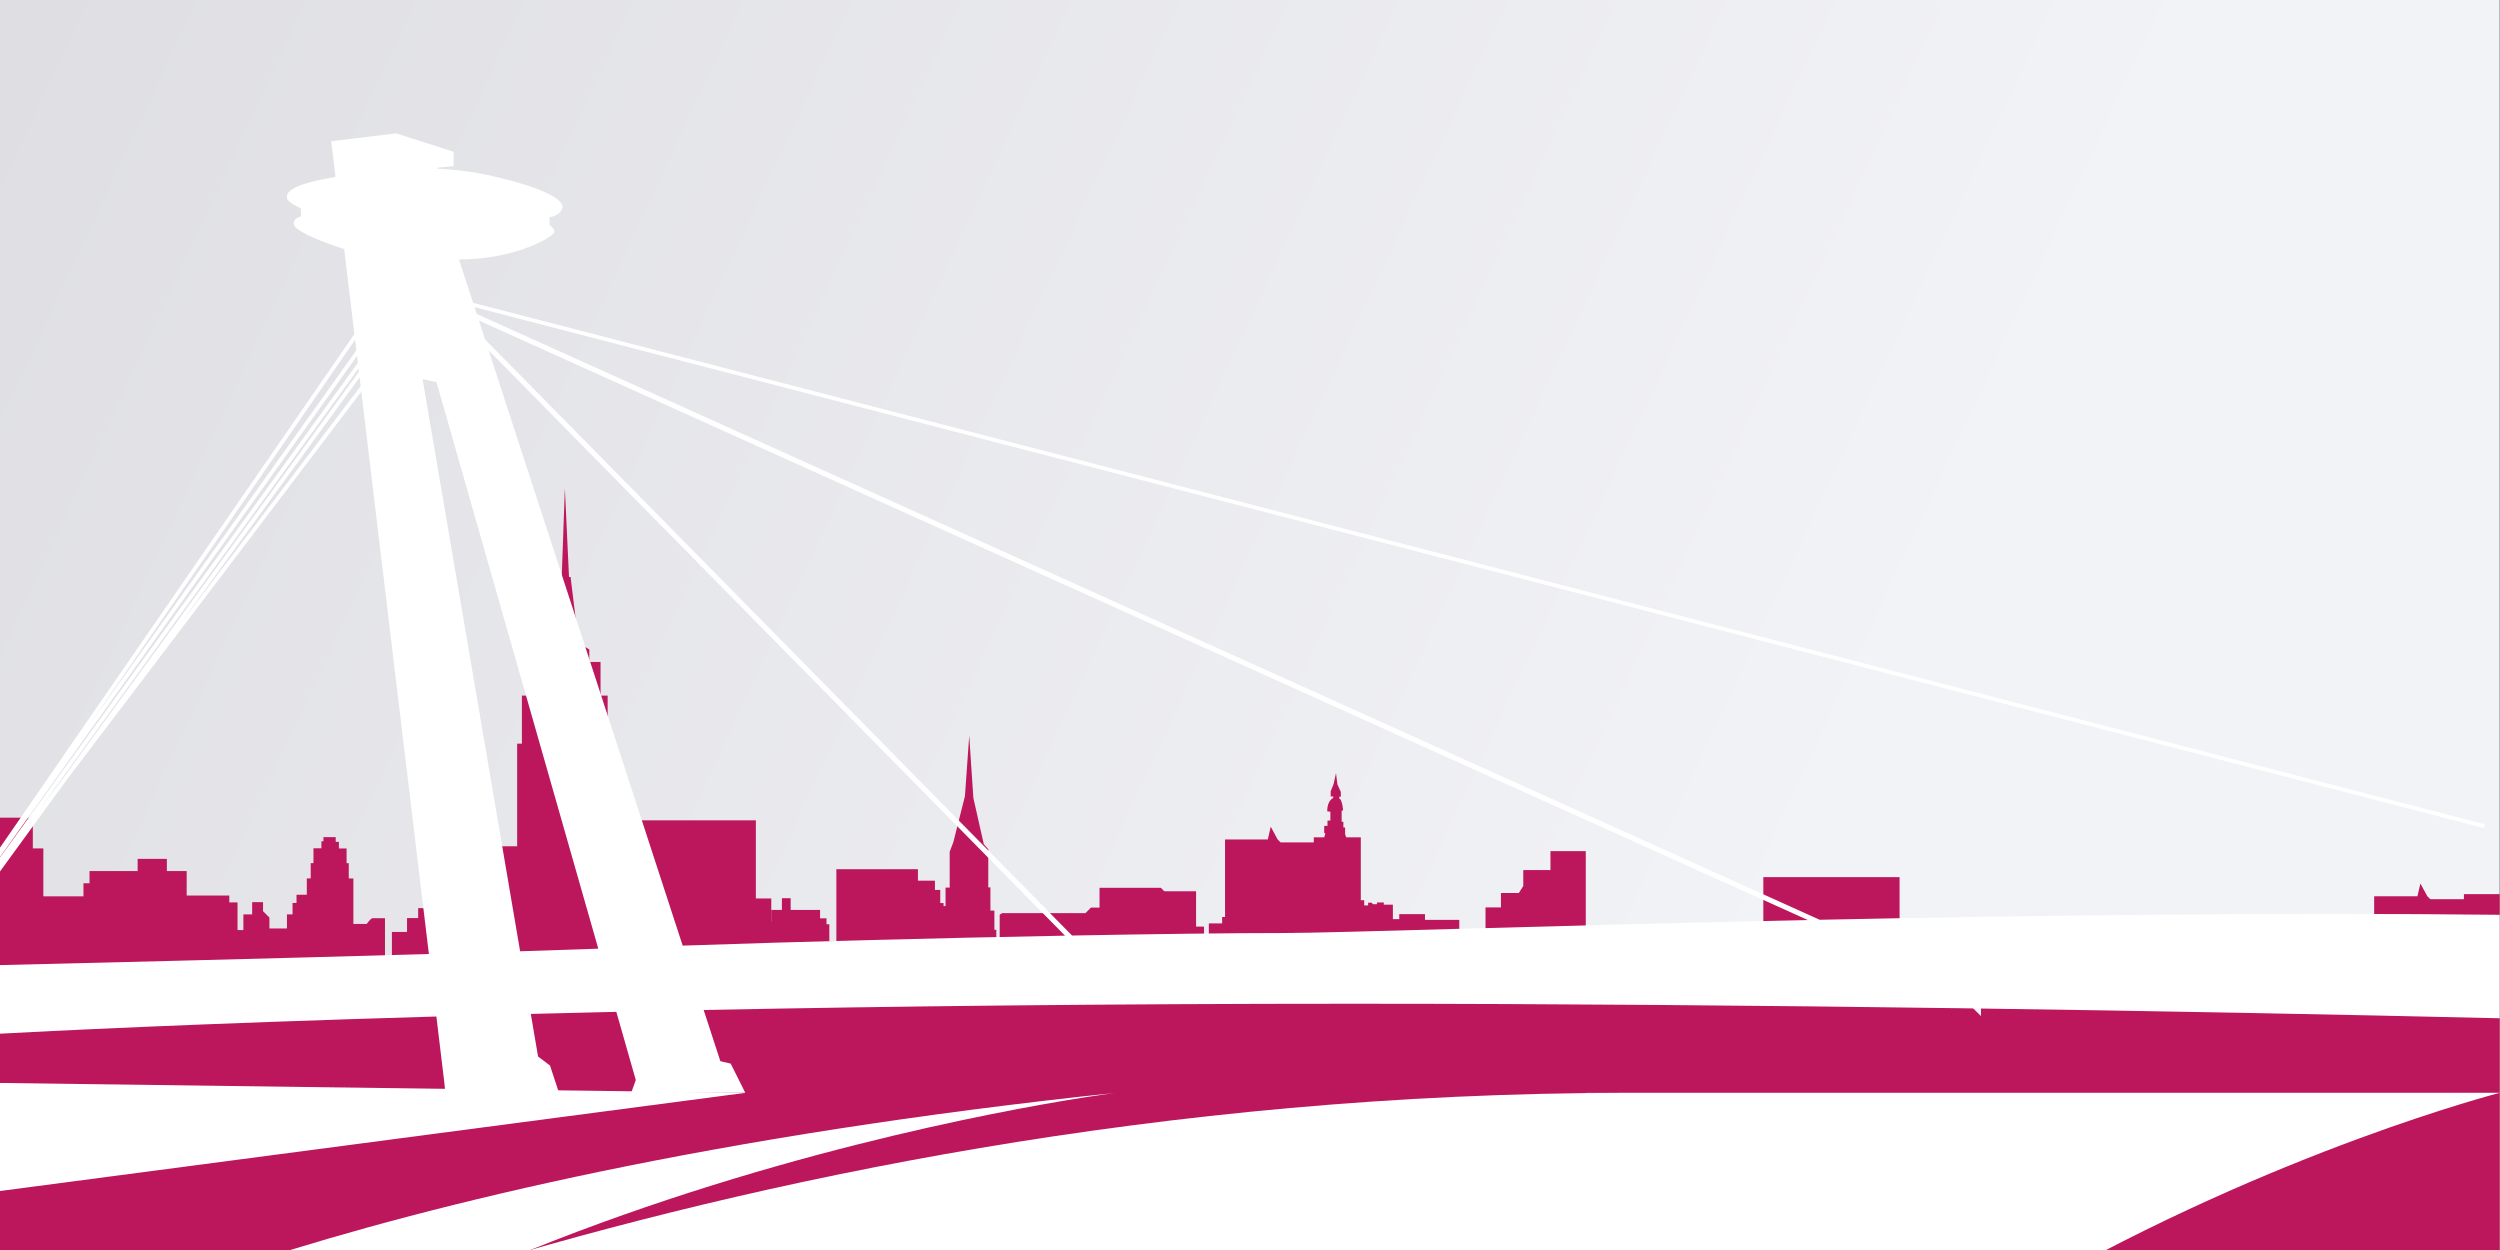
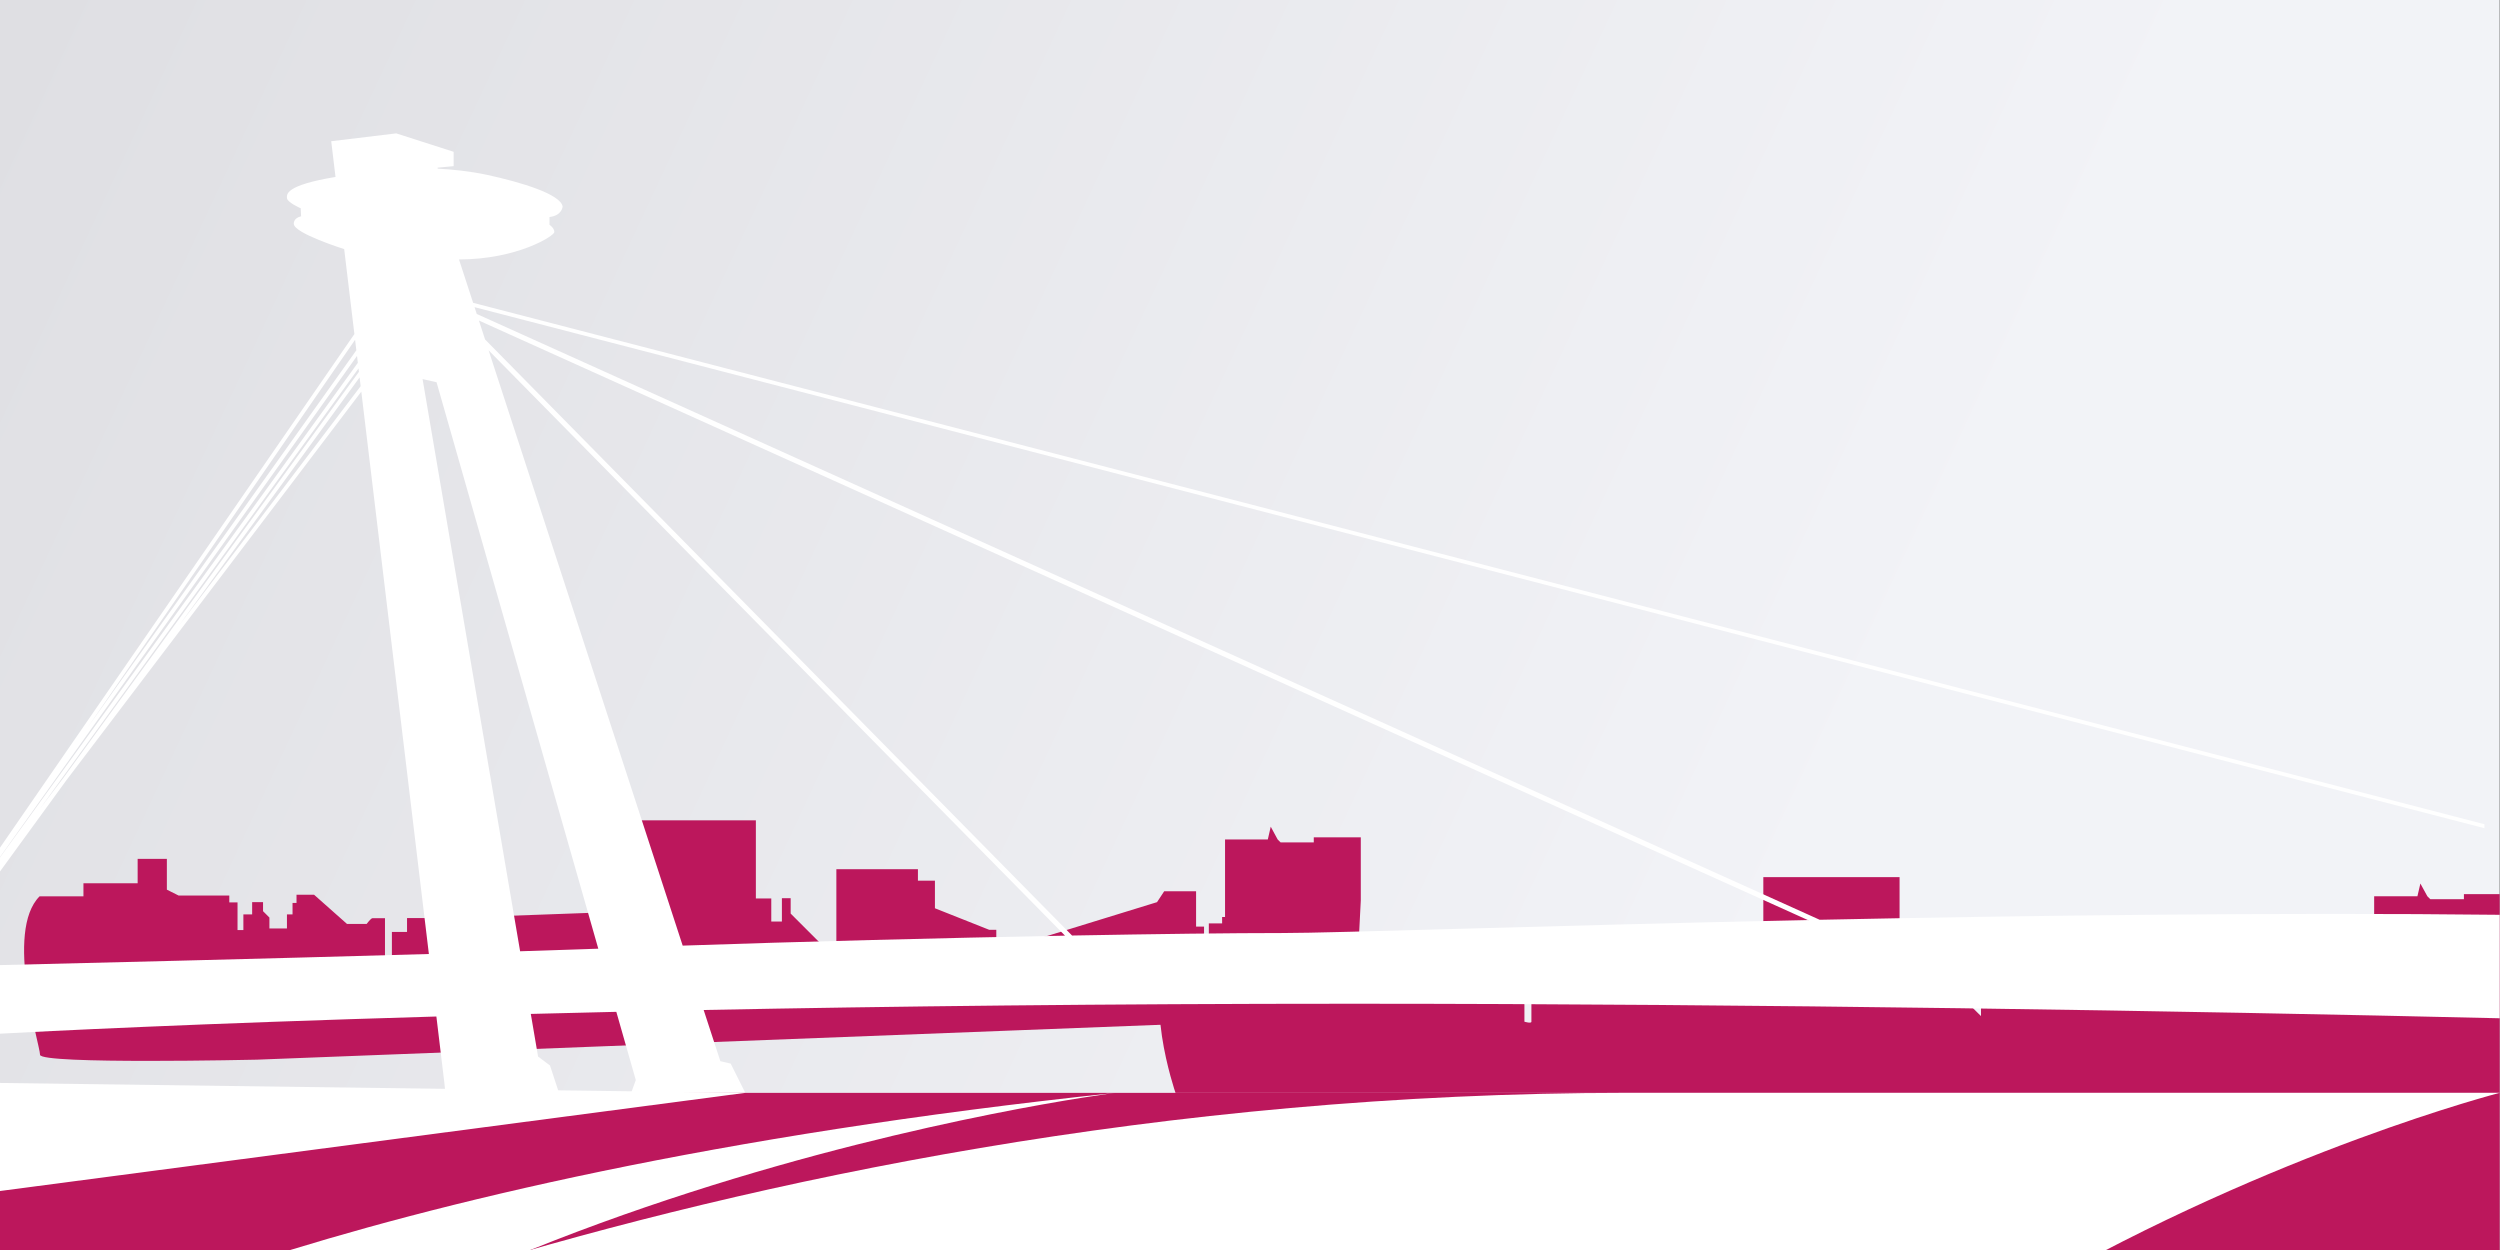
<svg xmlns="http://www.w3.org/2000/svg" width="100%" height="100%" viewBox="0 0 3334 1667" version="1.1" xml:space="preserve" style="fill-rule:evenodd;clip-rule:evenodd;stroke-linejoin:round;stroke-miterlimit:2;">
  <rect x="0" y="0" width="3334" height="1667" fill="#333333" stroke="none" />
  <g transform="matrix(4.167,0,0,4.167,0,-687.5)">
    <rect x="0" y="0" width="800" height="800" style="fill:url(#_Linear1);" />
    <path d="M12.675,451.839L26.706,451.839L26.706,447.672L44.052,447.672L44.052,439.852L53.403,439.852L53.403,449.711L57.145,451.585L73.385,451.585L73.385,453.796L76.019,453.796L76.019,462.637L77.89,462.637L77.89,457.62L80.697,457.62L80.697,453.71L84.182,453.71L84.182,456.603L86.223,458.64L86.223,462.127L91.835,462.127L91.835,457.62L93.623,457.62L93.623,453.965L94.897,453.965L94.897,451.33L100.509,451.33L111.051,460.682L117.343,460.682C117.343,460.682 118.703,458.854 119.171,458.854L123.21,458.854L123.21,473.775C123.21,473.775 125.421,474.457 125.421,473.775L125.421,463.233L130.267,463.233L130.267,458.813L142.595,458.813L191.908,457.024L195.527,454.559L198.797,454.559L198.797,427.521L241.907,427.521L241.907,452.52L246.838,452.52L246.838,459.919L250.238,459.919L250.238,452.435L253.043,452.435L253.043,457.367L267.668,471.991L267.668,443.168L293.771,443.168L293.771,446.825L299.214,446.825L299.214,455.666L316.557,462.55L318.854,462.55L318.854,467.483L325.571,467.483L370.293,453.71L372.59,450.224L382.792,450.224L382.792,461.533L385.343,461.533L385.343,465.358L386.873,465.358L386.873,460.513L391.125,460.513L391.125,458.47L392.062,458.47L392.062,433.645L405.75,433.645L406.685,429.563L408.896,433.645L409.833,434.579L420.458,434.579L420.458,432.965L435.506,432.965L435.506,453.199L433.586,490.548L82.244,504.121C82.244,504.121 12.813,505.689 12.813,502.556C12.813,499.426 1.425,463.09 12.675,451.839Z" style="fill:rgb(188,23,92);fill-rule:nonzero;" />
    <g transform="matrix(1,0,0,1.016,0,-5.277)">
-       <path d="M507.511,435.688L496.208,435.688L496.208,441.652L487.505,441.652L487.505,446.672L486.09,448.868L480.364,448.868L480.364,453.417L475.423,453.417L475.423,465.574L470.012,465.574L470.012,468.243L468.834,468.243L468.834,464.162L467.97,464.162L467.97,461.34L467.032,461.34L467.032,457.338L456.047,457.338L456.047,455.535L447.813,455.535L447.813,457.103L445.776,457.103L445.776,452.554L442.872,452.554L442.872,451.85L440.678,451.85L440.678,452.397L439.419,452.397L438.952,451.925L437.851,451.925L437.851,452.788L436.6,452.788L436.6,451.142L435.028,451.142L435.028,445.181L430.481,430.277L430.481,428.238L429.933,428.238L429.933,426.434L429.382,426.434L429.382,422.905L429.851,422.905C429.851,422.905 429.617,419.453 428.598,419.062L428.598,418.554L429.116,418.554L429.116,417.024L428.024,414.68L427.572,411.115L426.786,414.605L425.879,416.808L425.879,418.462L426.734,418.462L426.66,418.956C426.66,418.956 424.75,419.678 424.75,423.152L425.769,423.263L425.769,426.08L424.851,426.08L424.851,427.722L423.79,427.722L423.79,429.946L424.161,430.108L420.188,444.678L420.188,450.822L418.652,450.822L418.652,460.837L411.974,460.837L411.974,463.751L410.756,463.751L410.756,471.537L404.983,471.537L404.983,467.989L397.246,467.989L397.246,472.971L396.558,472.971L396.056,472.466L394.967,472.466L394.967,474.19L392.69,474.19L392.69,469.525L388.821,469.525L388.821,472.492L374.251,472.492L374.251,449.975L371.521,447.244L351.891,447.244L351.891,453.472L349.134,453.472L347.387,455.22L320.734,455.22L319.939,455.697L319.939,480.176L319.516,480.176L319.516,477.738L318.245,477.738L318.245,454.427L316.973,454.427L316.973,447.113L316.285,447.113L316.285,435.088L314.852,433.495L311.514,418.926L310.189,399.32L308.813,418.396L305.104,432.86L303.936,435.881L303.936,447.166L302.613,447.166L302.613,452.994L301.978,452.994L301.978,452.04L300.919,452.04L300.919,447.907L297.953,447.907L297.953,470.323L278.665,470.323L278.665,474.084L276.915,474.084L276.915,470.693L267.856,470.693L267.856,467.461L266.744,467.461L266.744,464.121L265.417,464.121L265.417,458.718L264.516,458.718L264.516,456.86L262.451,456.86L262.451,454.215L246.819,454.215L246.819,459.088L239.72,459.088L239.72,474.028L238.818,474.028L238.818,467.248L234.26,467.248L233.599,467.909C233.599,467.909 230.339,467.671 230.339,467.909L230.339,471.326L225.889,471.326L225.889,474.399L223.981,474.399L223.981,475.46L219.955,475.46L219.213,474.718L216.423,473.747L211.212,473.747L207.872,471.47L206.81,471.47L205.95,469.548L202.358,469.143L200.79,471.014L200.79,466.36L195.527,466.36L195.527,401.35L194.47,401.35L194.47,386.694L192.198,386.694L192.198,376.095L188.603,376.095L188.603,372.182L185.196,370.1L182.608,349.338L182.103,349.338L180.78,321.385L179.77,349.338L179.011,349.338L176.552,370.225L174.058,372.718L174.058,376.095L169.865,376.095L169.865,386.694L167.023,386.694L167.023,401.838L165.508,401.838L165.508,434.146L151.688,434.146L151.688,438.688L149.987,438.688L149.987,453.645L133.833,453.645L133.833,485.097L129.119,485.097L129.119,481.264L127.742,481.264L127.742,478.118L122.334,478.118L122.334,479.689L116.631,479.689L116.631,469.956L115.059,469.956L115.059,465.334L113.093,465.334L113.093,444.297L111.619,444.297L111.619,439.479L110.927,439.479L110.927,434.858L108.46,434.858L108.46,432.76L107.44,432.76L107.44,431.279L103.512,431.279L103.512,432.576L102.864,432.576L102.864,434.793L100.319,434.793L100.319,439.465L99.441,439.465L99.441,444.272L98.192,444.272L98.192,467.533L94.909,467.533L94.909,464.521L93.784,464.521L93.784,461.369L86.291,461.369L86.291,467.884L75.925,467.884L75.925,464.378L73.333,464.378L73.333,465.71L72.353,465.71L72.353,464.658L66.82,464.658L66.82,470.336L64.016,470.336L64.016,462.067L60.865,462.067L60.865,458.566L59.745,458.566L59.745,441.967L28.647,441.967L28.647,479.79L25.845,479.79L25.845,477.969L18.771,477.969L18.771,482.241L17.649,482.241L17.649,465.501L13.869,465.501L13.869,434.821L10.506,434.821L10.506,425.156L0,425.156L0,514.74L507.511,514.74L507.511,435.688Z" style="fill:rgb(188,23,92);fill-rule:nonzero;" />
-     </g>
+       </g>
    <path d="M800,451.152L788.547,451.152L788.547,452.768L777.794,452.768L776.851,451.833L774.614,447.751L773.668,451.833L759.823,451.833L759.823,476.658L758.875,476.658L758.875,478.701L754.574,478.701L754.574,483.546L753.028,483.546L753.028,479.721L750.446,479.721L750.446,468.412L740.126,468.412L737.802,471.898L692.565,485.674L685.772,485.674L685.772,480.738L683.448,480.738L665.906,473.854L665.906,465.013L660.4,465.013L660.4,461.356L633.995,461.356L633.995,490.18L619.202,475.556L619.202,470.623L616.363,470.623L616.363,478.106L612.925,478.106L612.925,470.708L607.937,470.708L607.937,445.71L564.332,445.71L564.332,472.747L561.022,472.747L557.365,475.213L507.482,477L495.01,477L495.01,481.424L490.109,481.424L490.109,491.966C490.109,492.646 487.873,491.966 487.873,491.966L487.873,477.041L483.789,477.041C483.316,477.041 481.937,478.87 481.937,478.87L475.574,478.87L464.91,469.518L459.234,469.518L459.234,472.153L457.945,472.153L457.945,475.809L456.138,475.809L456.138,480.317L450.46,480.317L450.46,476.829L448.395,474.79L448.395,471.898L444.868,471.898L444.868,475.809L442.032,475.809L442.032,480.826L440.138,480.826L440.138,471.984L437.475,471.984L437.475,469.773L421.047,469.773L417.263,467.901L417.263,458.039L407.802,458.039L407.802,465.861L390.257,465.861L390.257,470.026L376.065,470.026C364.686,481.278 376.204,514.74 376.204,514.74L800,514.74L800,451.152Z" style="fill:rgb(188,23,92);fill-rule:nonzero;" />
    <path d="M343.099,464.392L155.245,273.632L153.27,267.576L578.572,459.431C494.437,461.223 427.011,463.591 410.603,463.591C394.248,463.591 370.184,463.891 343.099,464.392ZM218.484,467.622L156.379,277.114L340.845,464.434C301.382,465.178 255.86,466.338 218.484,467.622ZM166.457,469.431L135.239,286.304L139.714,287.319L191.476,468.602C183.834,468.872 175.406,469.147 166.457,469.431ZM57.362,365.078L115.085,285.77L115.421,288.574L57.362,365.078ZM20.325,413.881L12.774,423.829L114.737,282.898L114.87,283.98L20.325,413.881ZM28.065,397.752L113.64,273.738L114.041,277.094L28.065,397.752ZM800,490.872L800,457.759C730.164,456.954 648.836,457.96 582.37,459.349L152.583,265.473L151.874,263.294L795.114,430.043L795.114,428.774L151.422,261.907L146.896,248.026C165.672,247.995 177.414,240.436 177.414,239.261C177.414,237.941 175.859,236.928 175.859,236.928L175.859,234.439C179.903,233.972 180.06,231.091 180.06,231.091C179.438,227.127 166.757,223.315 156.024,220.979C150.27,219.73 144.351,219.188 140.092,218.955L140.034,218.648L145.18,218.16L145.18,213.568L126.805,207.672L106.004,210.185L107.375,221.617C90.982,224.33 91.835,227.285 91.835,228.322C91.835,229.743 96.238,231.642 96.238,231.642L96.361,234.207C93.794,234.829 94.027,236.618 94.027,236.618C94.027,239.652 110.146,244.704 110.152,244.704L113.418,271.896L0,436.265L0,439.258L114.258,278.896L114.523,281.102L0,439.392L0,443.891L21.256,414.684L115.632,290.328L137.256,470.304C83.233,471.859 21.961,473.335 0,473.854L0,495.808C13.769,495.059 62.456,492.564 139.659,490.308L142.216,511.573L142.542,514.74L178.898,514.74L176.018,505.984L172.202,503.121L169.877,489.479C178.699,489.252 187.823,489.03 197.247,488.813L203.478,510.642L201.995,514.74L238.528,514.74L233.85,505.384L230.541,504.604L225.199,488.221C284.632,487.047 354.312,486.221 432.686,486.221C562.97,486.221 699.09,488.505 800,490.872Z" style="fill:white;fill-rule:nonzero;" />
    <path d="M0,514.74L0,627.704L458.885,800L800,800L800,514.74L0,514.74Z" style="fill:rgb(188,23,92);fill-rule:nonzero;" />
    <path d="M0,627.704C0,627.704 222.76,514.74 520.87,514.74L800,514.74C800,514.74 515.236,587.851 458.885,800L0,800L0,627.704Z" style="fill:white;fill-rule:nonzero;" />
    <path d="M356.973,514.74C356.973,514.74 113.099,545.413 0,677.389L0,601.761C0,601.761 99.672,541.968 356.973,514.74Z" style="fill:white;fill-rule:nonzero;" />
    <path d="M0,546.154L238.528,514.74L0,511.573L0,546.154Z" style="fill:white;fill-rule:nonzero;" />
  </g>
  <defs>
    <linearGradient id="_Linear1" x1="0" y1="0" x2="1" y2="0" gradientUnits="userSpaceOnUse" gradientTransform="matrix(568.896,272.012,-272.012,568.896,8.996,173.732)">
      <stop offset="0" style="stop-color:rgb(223,223,227);stop-opacity:1" />
      <stop offset="1" style="stop-color:rgb(242,243,247);stop-opacity:1" />
    </linearGradient>
  </defs>
</svg>